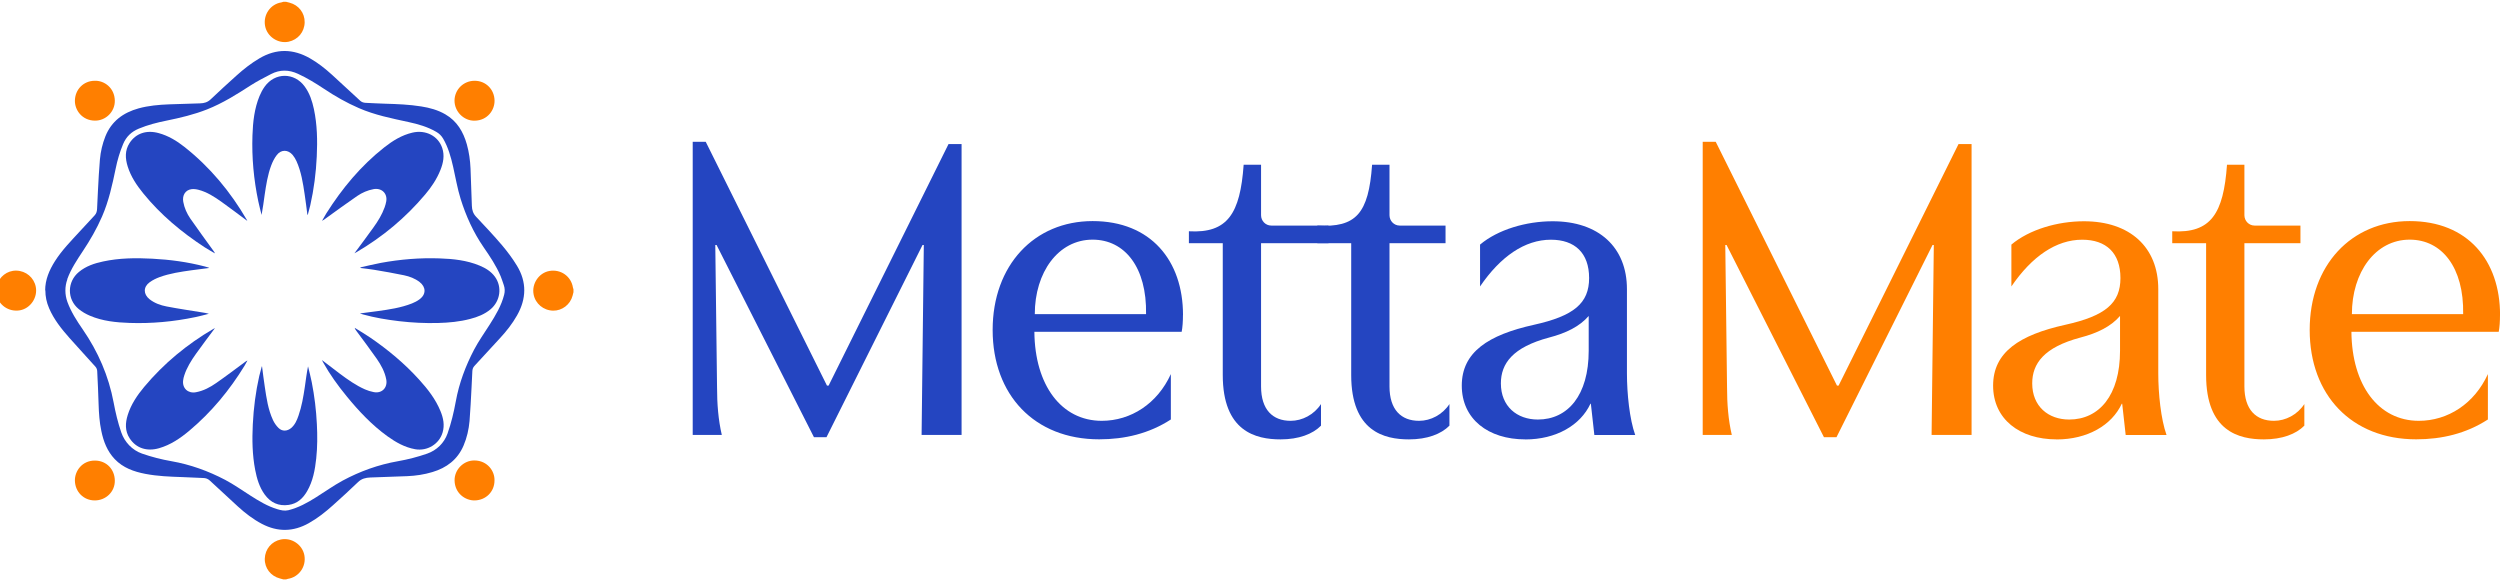
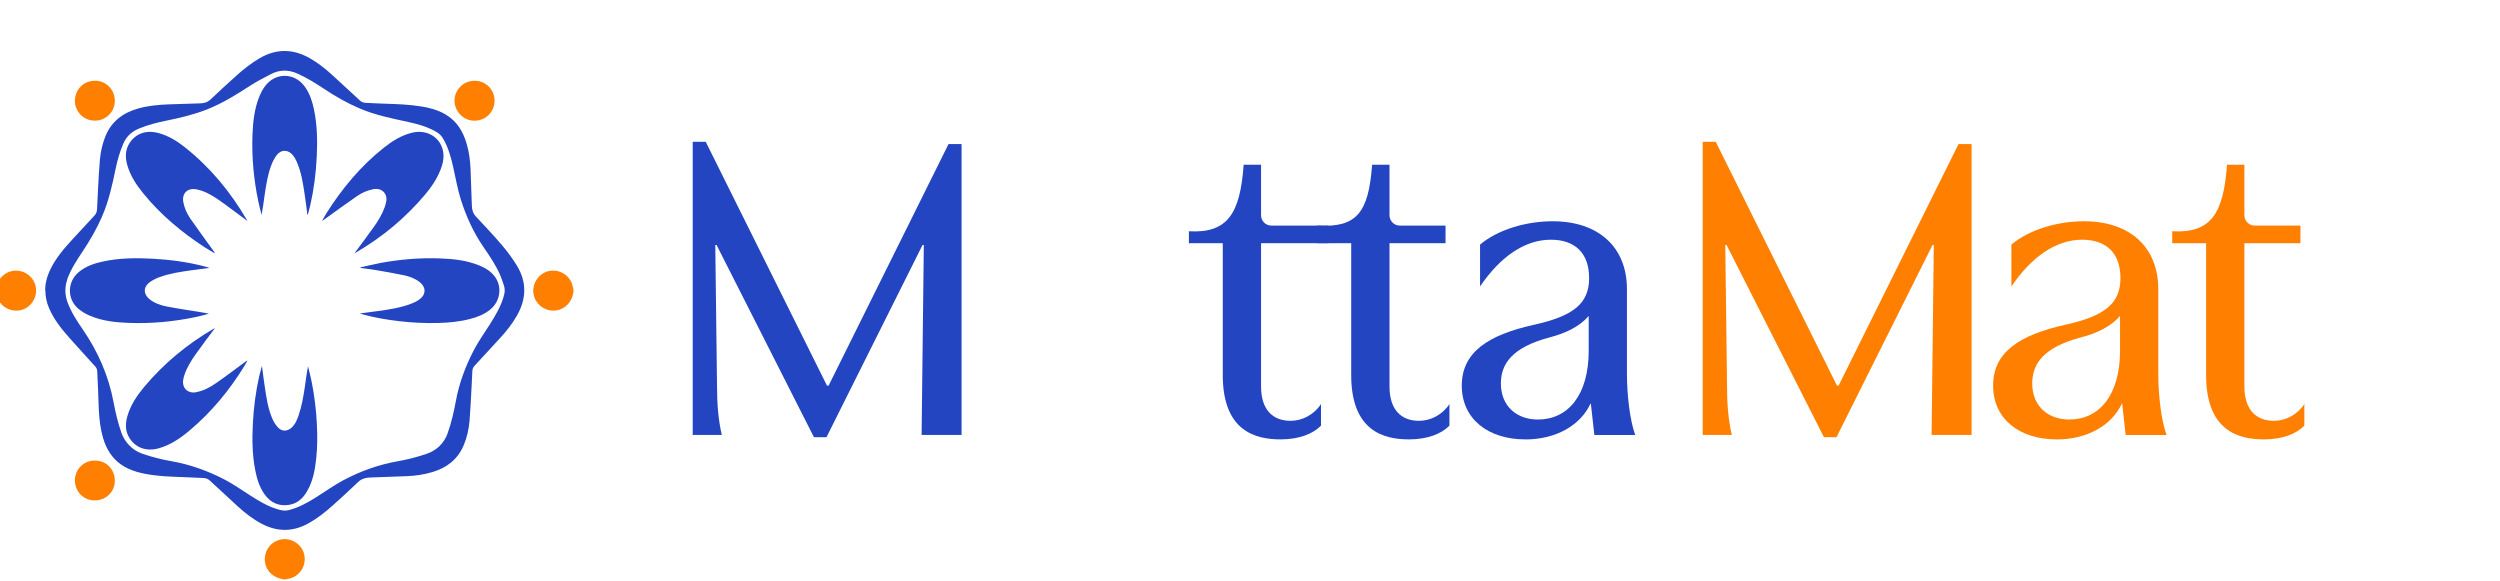
<svg xmlns="http://www.w3.org/2000/svg" id="Layer_2" data-name="Layer 2" viewBox="0 0 429.58 99.87">
  <defs>
    <style>
      .cls-1 {
        fill: #2445c1;
      }

      .cls-1, .cls-2 {
        stroke-width: 0px;
      }

      .cls-2 {
        fill: #ff7f00;
      }
    </style>
  </defs>
  <g>
    <path class="cls-1" d="M142.08,66.26h.3l20.61-41.51h2.24v49.99h-6.87l.38-32.64h-.22l-16.5,33.02h-2.16l-16.73-33.02h-.22l.3,24.31c0,3.03.22,5.75.82,8.33h-5V24.37h2.24l20.83,41.89Z" />
-     <path class="cls-1" d="M203.27,54.13c0,1.06-.07,2.12-.22,2.88h-25.31c.07,9.16,4.63,15.3,11.58,15.3,5,0,9.56-2.95,11.87-8.03v7.8c-3.73,2.42-7.91,3.41-12.32,3.41-11.13,0-18.3-7.65-18.3-18.79s7.17-18.71,17.18-18.71,15.53,6.81,15.53,16.13ZM187.74,41.18c-5.9,0-9.93,5.61-9.93,12.8h19.12c.15-8.03-3.65-12.8-9.18-12.8Z" />
    <path class="cls-1" d="M226.98,73.15c-1.42,1.44-3.81,2.35-6.94,2.35-4.26,0-9.93-1.36-9.93-11.06v-22.65h-5.82v-2.05c6.65.38,8.81-3.03,9.41-11.43h2.99v8.67c0,.98.78,1.78,1.75,1.78h9.84v3.03h-11.59v24.61c0,4.01,2.01,5.91,5.08,5.91,2.01,0,4.03-1.06,5.22-2.88v3.71Z" />
    <path class="cls-1" d="M249.05,73.15c-1.42,1.44-3.81,2.35-6.94,2.35-4.26,0-9.93-1.36-9.93-11.06v-22.65h-5.82v-3.03c6.65.38,8.81-2.04,9.41-10.45h2.99v8.67c0,.98.78,1.78,1.75,1.78h7.88v3.03h-9.63v24.61c0,4.01,2.01,5.91,5.08,5.91,2.01,0,4.03-1.06,5.22-2.88v3.71Z" />
    <path class="cls-1" d="M262.08,75.5c-6.34,0-10.9-3.48-10.9-9.24s4.56-8.71,12.4-10.45c6.87-1.52,9.48-3.71,9.48-8.03s-2.46-6.59-6.57-6.59c-4.48,0-8.66,2.88-12.17,8.03v-7.19c3.06-2.58,7.92-4.01,12.47-4.01,7.92,0,12.77,4.47,12.77,11.66v14.47c0,3.48.45,7.88,1.42,10.6h-7.02l-.6-5.38h-.07c-1.72,3.71-5.9,6.14-11.21,6.14ZM266.19,58c-6.27,1.67-8.29,4.47-8.29,7.88,0,3.94,2.76,6.21,6.35,6.21,5.15,0,8.74-4.16,8.74-11.82v-5.98c-1.57,1.82-3.89,2.95-6.8,3.71Z" />
    <path class="cls-2" d="M315.63,66.26h.3l20.61-41.51h2.24v49.99h-6.87l.38-32.64h-.22l-16.5,33.02h-2.16l-16.73-33.02h-.22l.3,24.31c0,3.03.22,5.75.82,8.33h-5V24.37h2.24l20.83,41.89Z" />
    <path class="cls-2" d="M353.38,75.5c-6.34,0-10.9-3.48-10.9-9.24s4.56-8.71,12.4-10.45c6.87-1.52,9.48-3.71,9.48-8.03s-2.46-6.59-6.57-6.59c-4.48,0-8.66,2.88-12.17,8.03v-7.19c3.06-2.58,7.92-4.01,12.47-4.01,7.92,0,12.77,4.47,12.77,11.66v14.47c0,3.48.45,7.88,1.42,10.6h-7.02l-.6-5.38h-.07c-1.72,3.71-5.9,6.14-11.21,6.14ZM357.49,58c-6.27,1.67-8.29,4.47-8.29,7.88,0,3.94,2.76,6.21,6.35,6.21,5.15,0,8.74-4.16,8.74-11.82v-5.98c-1.57,1.82-3.89,2.95-6.8,3.71Z" />
    <path class="cls-2" d="M395.95,73.15c-1.42,1.44-3.81,2.35-6.94,2.35-4.26,0-9.93-1.36-9.93-11.06v-22.65h-5.82v-2.05c6.65.38,8.81-3.03,9.41-11.43h2.99v8.67c0,.98.78,1.78,1.75,1.78h7.88v3.03h-9.63v24.61c0,4.01,2.01,5.91,5.08,5.91,2.01,0,4.03-1.06,5.22-2.88v3.71Z" />
-     <path class="cls-2" d="M429.58,54.13c0,1.06-.07,2.12-.22,2.88h-25.31c.07,9.16,4.63,15.3,11.58,15.3,5,0,9.56-2.95,11.87-8.03v7.8c-3.73,2.42-7.92,3.41-12.32,3.41-11.13,0-18.3-7.65-18.3-18.79s7.17-18.71,17.18-18.71,15.53,6.81,15.53,16.13ZM414.06,41.18c-5.9,0-9.93,5.61-9.93,12.8h19.12c.15-8.03-3.66-12.8-9.18-12.8Z" />
  </g>
  <g>
    <path class="cls-1" d="M7.76,49.91c0-1.86.71-3.49,1.68-5.03,1.21-1.91,2.8-3.51,4.32-5.17.83-.9,1.66-1.81,2.5-2.7.31-.33.4-.71.42-1.12.05-1.04.09-2.09.15-3.13.1-1.79.18-3.58.34-5.37.12-1.35.43-2.67.93-3.94,1.05-2.63,3.07-4.09,5.72-4.83,1.72-.47,3.47-.62,5.24-.69,1.78-.07,3.56-.12,5.34-.17.69-.02,1.28-.19,1.81-.7,1.45-1.38,2.93-2.73,4.42-4.07,1.23-1.11,2.53-2.13,3.96-2.97,2.89-1.7,5.78-1.65,8.67,0,1.39.79,2.63,1.78,3.81,2.85,1.61,1.48,3.22,2.95,4.82,4.44.26.24.57.34.91.36,1.12.05,2.24.12,3.37.15,2.08.06,4.15.14,6.21.47,1.45.23,2.85.61,4.13,1.35,2.02,1.17,3.1,3.01,3.71,5.18.38,1.36.57,2.75.63,4.16.08,2.13.16,4.26.23,6.39.02.72.21,1.33.73,1.88,1.52,1.61,3.03,3.22,4.46,4.9.93,1.1,1.8,2.27,2.55,3.5,1.72,2.82,1.64,5.7.02,8.55-.81,1.43-1.81,2.7-2.92,3.9-1.47,1.6-2.94,3.2-4.41,4.79-.25.27-.33.57-.35.91-.05.95-.09,1.91-.14,2.86-.11,1.89-.18,3.79-.34,5.68-.13,1.45-.45,2.88-1.03,4.23-1.03,2.41-2.91,3.82-5.36,4.55-1.4.42-2.84.64-4.3.7-2.12.09-4.23.16-6.35.23-.8.03-1.51.19-2.13.8-1.4,1.36-2.85,2.66-4.3,3.97-1.29,1.16-2.64,2.23-4.16,3.08-2.67,1.5-5.35,1.53-8.05.12-1.52-.8-2.87-1.84-4.13-2.99-1.62-1.48-3.24-2.97-4.84-4.47-.32-.29-.68-.41-1.08-.42-1.21-.06-2.42-.12-3.64-.16-2.12-.07-4.23-.15-6.32-.55-1.98-.38-3.84-1.03-5.28-2.54-1.29-1.36-1.93-3.03-2.3-4.83-.32-1.51-.42-3.04-.47-4.57-.06-1.91-.14-3.82-.24-5.73-.01-.25-.12-.54-.29-.73-1.48-1.66-2.99-3.28-4.47-4.95-1.38-1.56-2.68-3.18-3.51-5.12-.44-1.03-.64-2.01-.64-3.08ZM11.57,48.01c-.45,1.23-.44,2.6,0,3.83,0,.02.01.04.02.06.63,1.71,1.61,3.23,2.64,4.72,2.63,3.82,4.44,7.98,5.3,12.56.32,1.73.73,3.43,1.3,5.1s1.88,3.07,3.57,3.66,3.35,1.01,5.07,1.31c3.24.57,6.31,1.68,9.21,3.2,1.52.8,2.92,1.8,4.37,2.72,1.46.93,2.94,1.83,4.62,2.33.61.18,1.22.33,1.89.17,1.73-.43,3.26-1.28,4.75-2.22,1.52-.95,2.99-2.01,4.56-2.86,2.99-1.61,6.16-2.75,9.52-3.34,1.7-.3,3.37-.73,5.01-1.3s2.92-1.82,3.5-3.45c.64-1.81,1.08-3.66,1.42-5.53.57-3.14,1.68-6.09,3.15-8.9.78-1.48,1.76-2.85,2.66-4.27,1.03-1.62,2.02-3.26,2.5-5.16.14-.54.13-1.11-.06-1.64s-.33-1.03-.54-1.53c-.76-1.8-1.84-3.41-2.94-5-1.76-2.56-3.02-5.35-3.94-8.29-.56-1.8-.87-3.68-1.29-5.53-.38-1.67-.84-3.32-1.71-4.82-.29-.5-.7-.9-1.2-1.18-1.48-.86-3.1-1.32-4.76-1.68-2.9-.63-5.79-1.2-8.54-2.4-2.1-.91-4.06-2.03-5.95-3.29-1.44-.96-2.91-1.86-4.49-2.59-1.58-.73-3.11-.75-4.64.04-1.19.62-2.39,1.23-3.51,1.95-2.4,1.55-4.8,3.06-7.48,4.12-2.25.89-4.57,1.44-6.92,1.92-1.64.33-3.26.74-4.82,1.39-1.27.53-2.16,1.38-2.69,2.66-.56,1.34-.97,2.72-1.26,4.14-.59,2.83-1.19,5.63-2.36,8.31-.91,2.09-2.03,4.03-3.28,5.91-1.02,1.54-2.05,3.08-2.69,4.83,0,0,0,.01,0,.02Z" />
    <g>
      <path class="cls-2" d="M-.71,49.7c.05-.2.1-.4.15-.59.4-1.56,1.8-2.65,3.37-2.61,1.65.04,3.03,1.19,3.34,2.8.35,1.83-.91,3.69-2.72,4.02-1.93.34-3.75-.93-4.04-2.82-.02-.11-.06-.22-.1-.33,0-.16,0-.31,0-.47Z" />
-       <path class="cls-2" d="M98.55,50.17c-.05.21-.11.42-.16.63-.4,1.54-1.81,2.61-3.36,2.58-1.65-.04-3.04-1.2-3.34-2.8-.35-1.84.91-3.7,2.72-4.02,1.95-.34,3.74.92,4.04,2.86.02.1.06.19.09.29v.47Z" />
+       <path class="cls-2" d="M98.55,50.17c-.05.21-.11.42-.16.63-.4,1.54-1.81,2.61-3.36,2.58-1.65-.04-3.04-1.2-3.34-2.8-.35-1.84.91-3.7,2.72-4.02,1.95-.34,3.74.92,4.04,2.86.02.1.06.19.09.29Z" />
      <path class="cls-2" d="M48.69,99.56c-.2-.05-.39-.11-.59-.16-1.59-.41-2.65-1.79-2.6-3.41.05-1.64,1.17-2.97,2.77-3.29,1.83-.37,3.69.88,4.03,2.71.36,1.94-.92,3.76-2.85,4.06-.1.02-.19.06-.29.09h-.47Z" />
-       <path class="cls-2" d="M49.16.31c.2.05.4.1.59.15,1.58.41,2.63,1.78,2.6,3.38-.03,1.65-1.15,2.99-2.77,3.33-1.82.37-3.69-.88-4.03-2.71-.36-1.92.92-3.76,2.81-4.05.11-.02.22-.06.33-.1.16,0,.31,0,.47,0Z" />
      <path class="cls-2" d="M16.28,13.88c1.66-.06,3.42,1.24,3.45,3.42.03,1.88-1.54,3.45-3.42,3.43-2.21-.02-3.47-1.82-3.44-3.44.03-1.92,1.49-3.41,3.41-3.41Z" />
      <path class="cls-2" d="M16.28,85.99c-1.92,0-3.38-1.49-3.41-3.41-.03-1.62,1.22-3.45,3.44-3.44,2.01.01,3.41,1.53,3.42,3.46.02,1.9-1.54,3.39-3.45,3.39Z" />
      <path class="cls-2" d="M81.56,13.88c1.92,0,3.39,1.48,3.42,3.4.03,1.61-1.19,3.42-3.43,3.46-1.88.03-3.46-1.59-3.45-3.46.02-1.89,1.54-3.4,3.45-3.4Z" />
-       <path class="cls-2" d="M84.97,82.57c0,1.92-1.48,3.38-3.4,3.42-1.61.03-3.42-1.21-3.46-3.43-.03-1.87,1.55-3.46,3.42-3.44,2.25.03,3.5,1.85,3.44,3.44Z" />
    </g>
    <g>
-       <path class="cls-1" d="M55.31,61.86c1.07.82,2.07,1.6,3.08,2.35,1.37,1.02,2.76,2.01,4.33,2.7.47.21.97.36,1.47.46,1.42.3,2.45-.75,2.18-2.17-.25-1.32-.89-2.48-1.64-3.56-1.12-1.61-2.31-3.17-3.47-4.75-.12-.16-.25-.32-.31-.56.89.56,1.8,1.08,2.67,1.68,3.07,2.1,5.91,4.47,8.41,7.23,1.48,1.63,2.83,3.36,3.67,5.43.48,1.17.72,2.38.36,3.62-.58,2.03-2.66,3.27-4.73,2.9-1.79-.32-3.31-1.19-4.76-2.23-2.67-1.93-4.91-4.31-6.98-6.84-1.51-1.84-2.9-3.76-4.06-5.84-.06-.11-.11-.22-.21-.41Z" />
      <path class="cls-1" d="M35.93,46.05c-1.03.13-2.03.25-3.02.39-1.85.26-3.7.53-5.47,1.17-.6.22-1.2.51-1.71.88-1.13.81-1.12,2.06-.03,2.93.86.68,1.89,1.04,2.93,1.24,2.06.4,4.14.7,6.21,1.04.34.06.69.1,1.05.22-.77.19-1.54.41-2.32.57-3.73.78-7.5,1.13-11.31,1-2.32-.08-4.64-.31-6.81-1.24-.68-.29-1.35-.67-1.92-1.14-2.05-1.68-2.01-4.7.03-6.38,1.21-1,2.65-1.48,4.15-1.8,2.79-.6,5.61-.63,8.44-.48,3.05.16,6.06.56,9.01,1.33.21.06.42.12.63.18.03.01.06.04.14.08Z" />
      <path class="cls-1" d="M52.82,36.92c-.15-1.17-.29-2.35-.47-3.52-.29-1.95-.59-3.9-1.41-5.72-.17-.37-.39-.73-.65-1.05-.79-.94-1.97-.97-2.72,0-.42.54-.74,1.18-.98,1.83-.59,1.59-.85,3.26-1.1,4.93-.17,1.17-.31,2.35-.54,3.54-.19-.78-.41-1.56-.57-2.35-.78-3.73-1.13-7.5-1-11.31.08-2.31.32-4.61,1.22-6.78.23-.56.52-1.1.87-1.59,1.76-2.48,5.1-2.49,6.89-.03.85,1.16,1.28,2.49,1.58,3.88.57,2.68.62,5.4.49,8.13-.13,2.83-.49,5.62-1.11,8.38-.13.55-.28,1.1-.43,1.64-.02,0-.04,0-.07,0Z" />
      <path class="cls-1" d="M45.03,62.98c.15,1.16.29,2.33.47,3.49.29,1.95.57,3.91,1.41,5.72.23.49.56.97.95,1.35.63.62,1.5.58,2.18,0,.65-.56.98-1.32,1.25-2.11.56-1.6.84-3.27,1.09-4.94.17-1.17.31-2.35.55-3.54.22.91.46,1.82.64,2.73.47,2.38.76,4.78.88,7.21.1,1.96.1,3.93-.11,5.88-.21,1.96-.56,3.89-1.56,5.62-.71,1.24-1.68,2.15-3.17,2.37-1.75.25-3.11-.39-4.13-1.79-.91-1.26-1.34-2.72-1.63-4.22-.5-2.59-.54-5.2-.41-7.83.14-2.8.49-5.57,1.11-8.31.13-.55.28-1.1.43-1.64.02,0,.05,0,.07,0Z" />
      <path class="cls-1" d="M61.95,45.94c1.17-.26,2.33-.55,3.5-.77,3.34-.61,6.7-.89,10.09-.77,2.34.08,4.66.32,6.85,1.23,1.04.43,1.99,1,2.66,1.93,1.26,1.74.93,4.16-.75,5.58-1.02.86-2.23,1.33-3.5,1.66-1.81.48-3.65.65-5.51.7-2.24.06-4.47-.05-6.69-.31-2.1-.25-4.19-.59-6.23-1.16-.15-.04-.29-.09-.53-.17,1.08-.14,2.06-.26,3.04-.4,2-.28,4.01-.57,5.91-1.32.45-.18.9-.41,1.29-.7,1.16-.85,1.15-2.1.02-2.98-.79-.61-1.72-.96-2.68-1.16-1.7-.36-3.41-.65-5.13-.94-.77-.13-1.56-.21-2.34-.31,0-.04,0-.07-.01-.11Z" />
      <path class="cls-1" d="M60.89,43.54c1.12-1.52,2.23-2.97,3.29-4.47.77-1.07,1.46-2.19,1.91-3.44.12-.34.22-.69.28-1.04.23-1.36-.8-2.34-2.18-2.09-1.02.19-1.96.6-2.8,1.17-1.81,1.24-3.58,2.54-5.36,3.82-.22.16-.43.33-.7.46.25-.43.48-.86.74-1.28,2.72-4.3,5.93-8.17,9.94-11.33,1.46-1.15,3.02-2.12,4.86-2.55,2.28-.53,4.43.57,5.12,2.65.43,1.29.18,2.55-.31,3.77-.62,1.56-1.55,2.95-2.63,4.22-3.36,3.99-7.31,7.28-11.81,9.91-.11.06-.22.12-.37.2Z" />
      <path class="cls-1" d="M42.51,37.97c-1.51-1.12-2.98-2.24-4.48-3.31-1.21-.86-2.47-1.67-3.93-2.05-.39-.1-.83-.16-1.22-.1-1.04.15-1.59,1.07-1.39,2.17.19,1.05.62,2.01,1.21,2.87,1.3,1.88,2.66,3.72,3.99,5.57.09.12.19.24.24.42-.59-.35-1.2-.69-1.78-1.06-3.95-2.58-7.54-5.57-10.53-9.25-1.14-1.4-2.14-2.89-2.68-4.63-.43-1.38-.5-2.75.32-4.02,1.07-1.66,2.9-2.29,5-1.71,1.66.45,3.11,1.33,4.44,2.38,4.39,3.47,7.9,7.7,10.71,12.53.03.05.06.11.09.19Z" />
      <path class="cls-1" d="M36.95,56.36c-1.11,1.5-2.22,2.95-3.27,4.43-.82,1.16-1.58,2.36-2.02,3.73-.09.27-.16.55-.19.83-.18,1.36.83,2.3,2.19,2.05,1.3-.24,2.44-.85,3.5-1.59,1.67-1.16,3.3-2.4,4.94-3.61.12-.09.24-.19.42-.25-.16.3-.32.6-.49.88-2.58,4.21-5.7,7.99-9.49,11.17-1.56,1.31-3.23,2.45-5.22,3.02-2.1.6-3.95-.02-5.04-1.7-.83-1.27-.76-2.64-.33-4.02.57-1.82,1.62-3.37,2.82-4.81,3.37-4.03,7.36-7.33,11.9-9.98.09-.05.18-.09.3-.15Z" />
    </g>
  </g>
</svg>